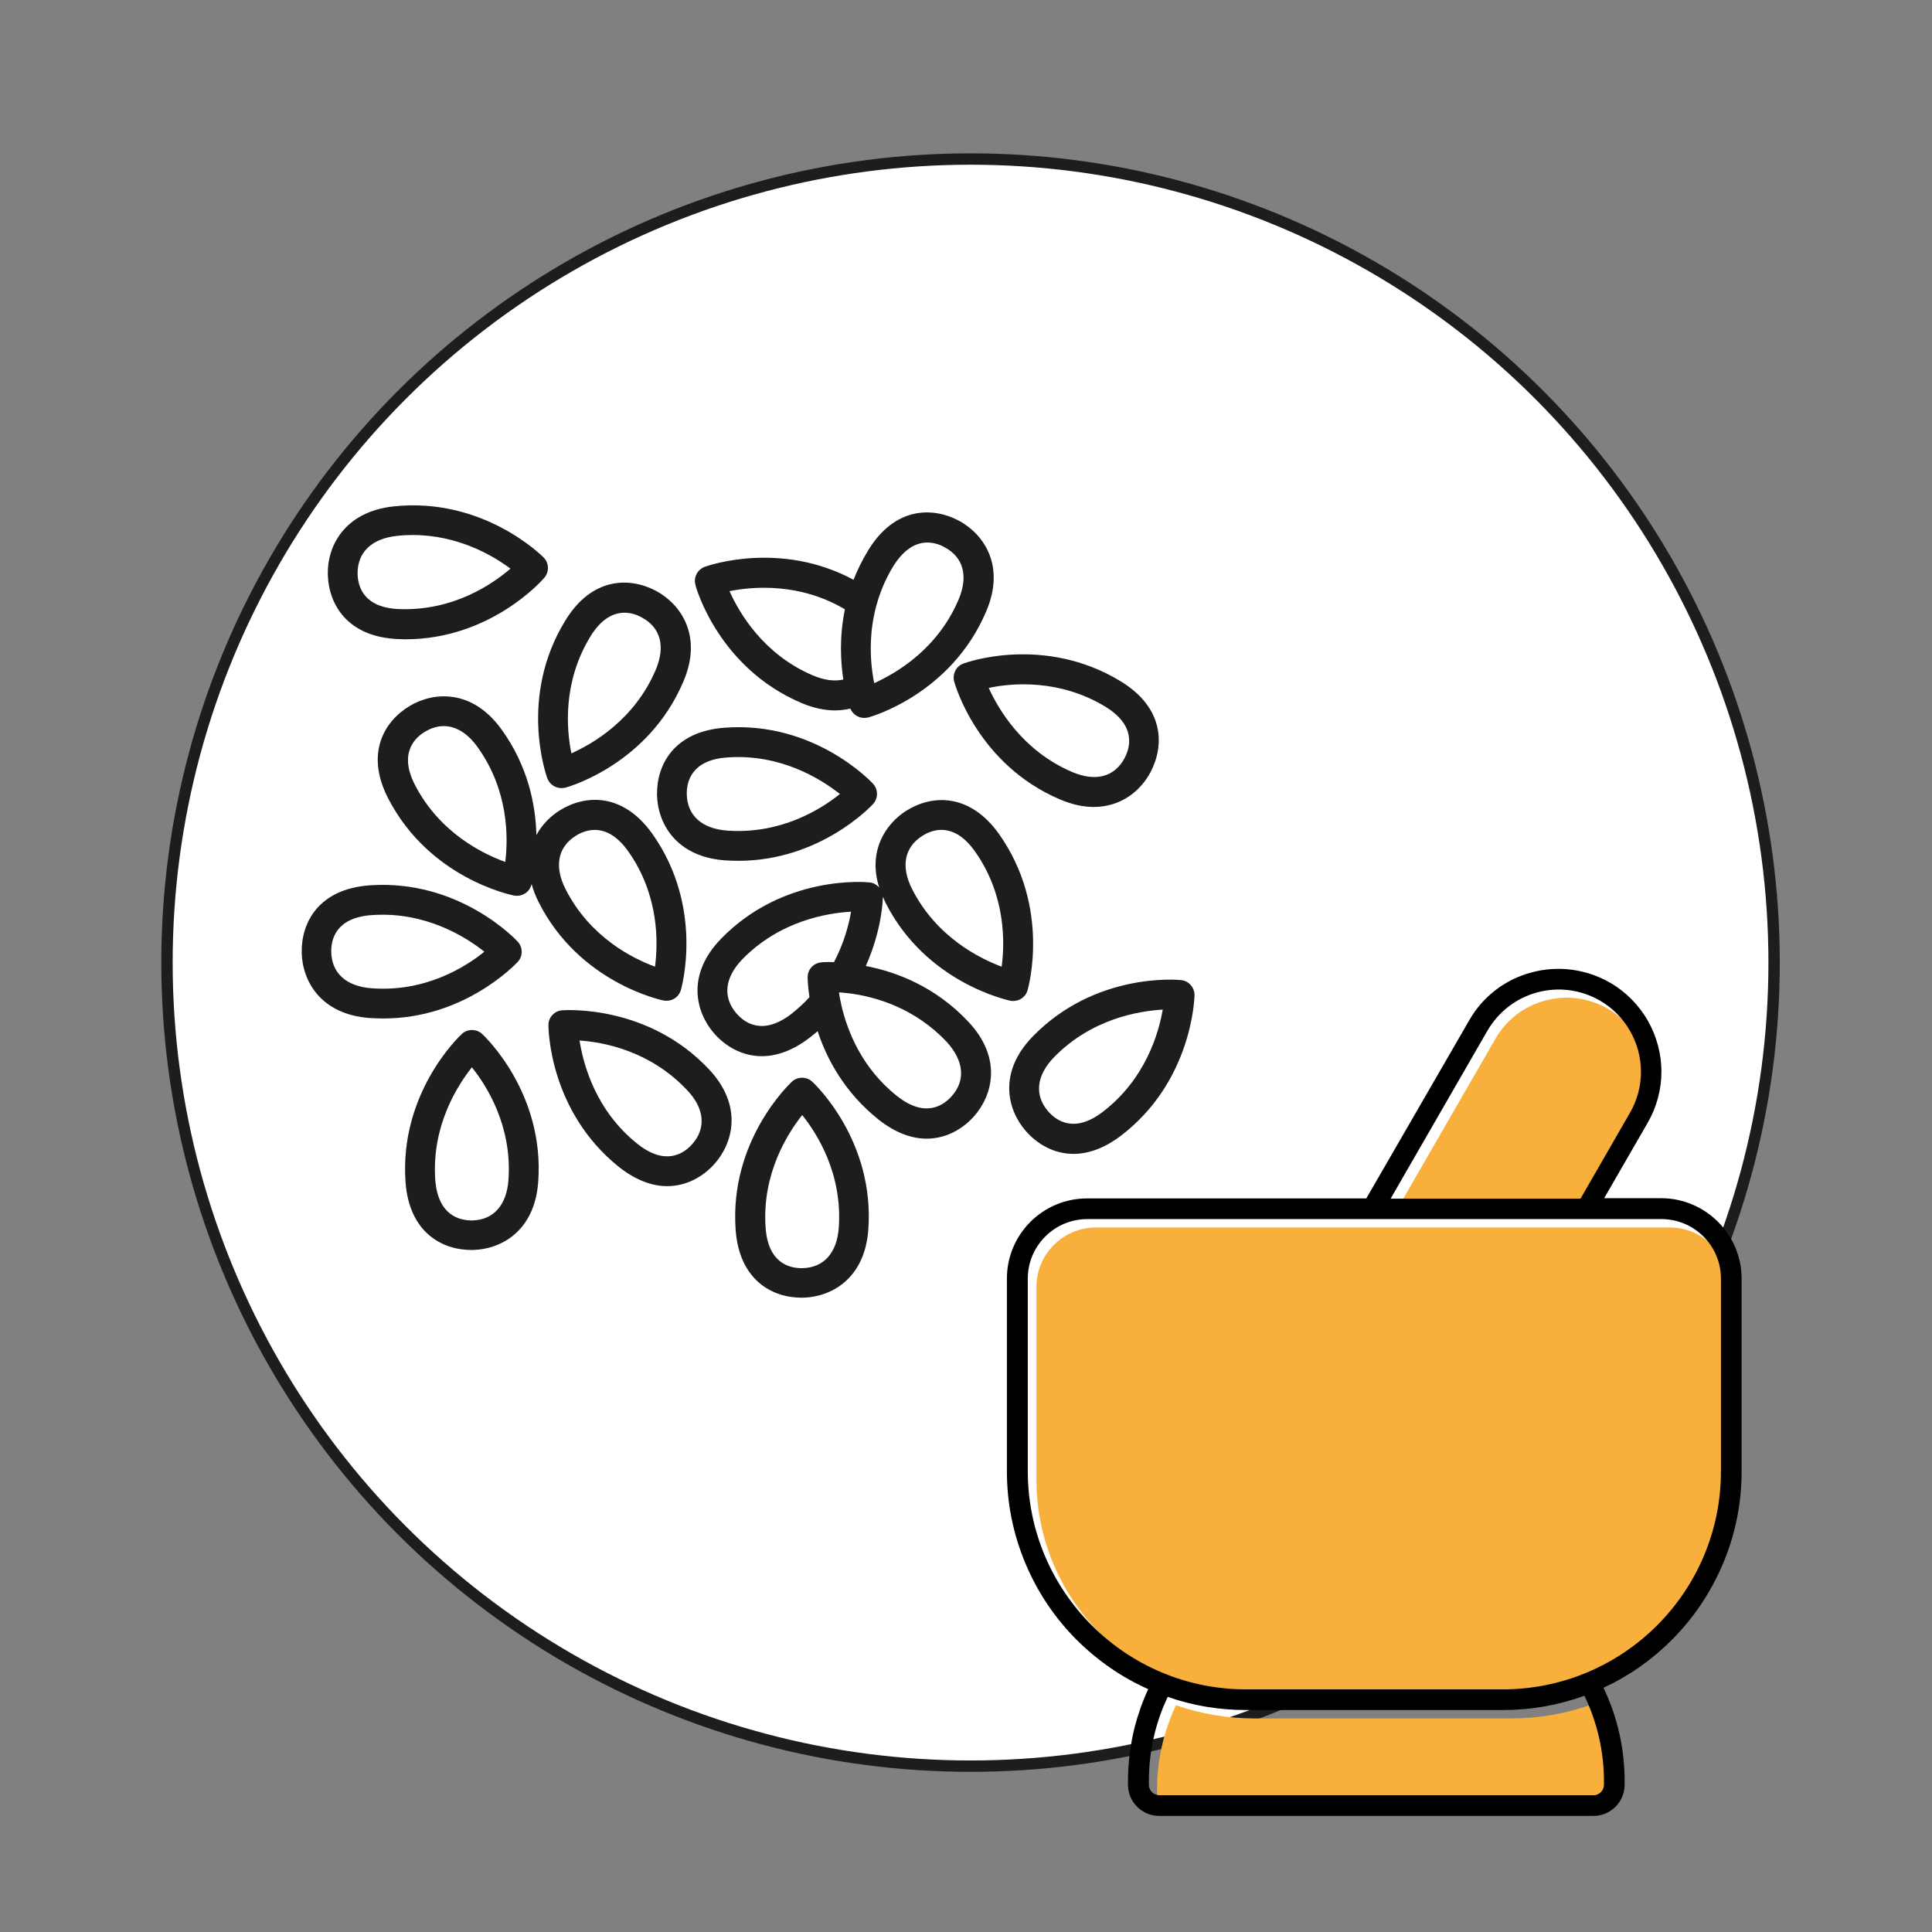
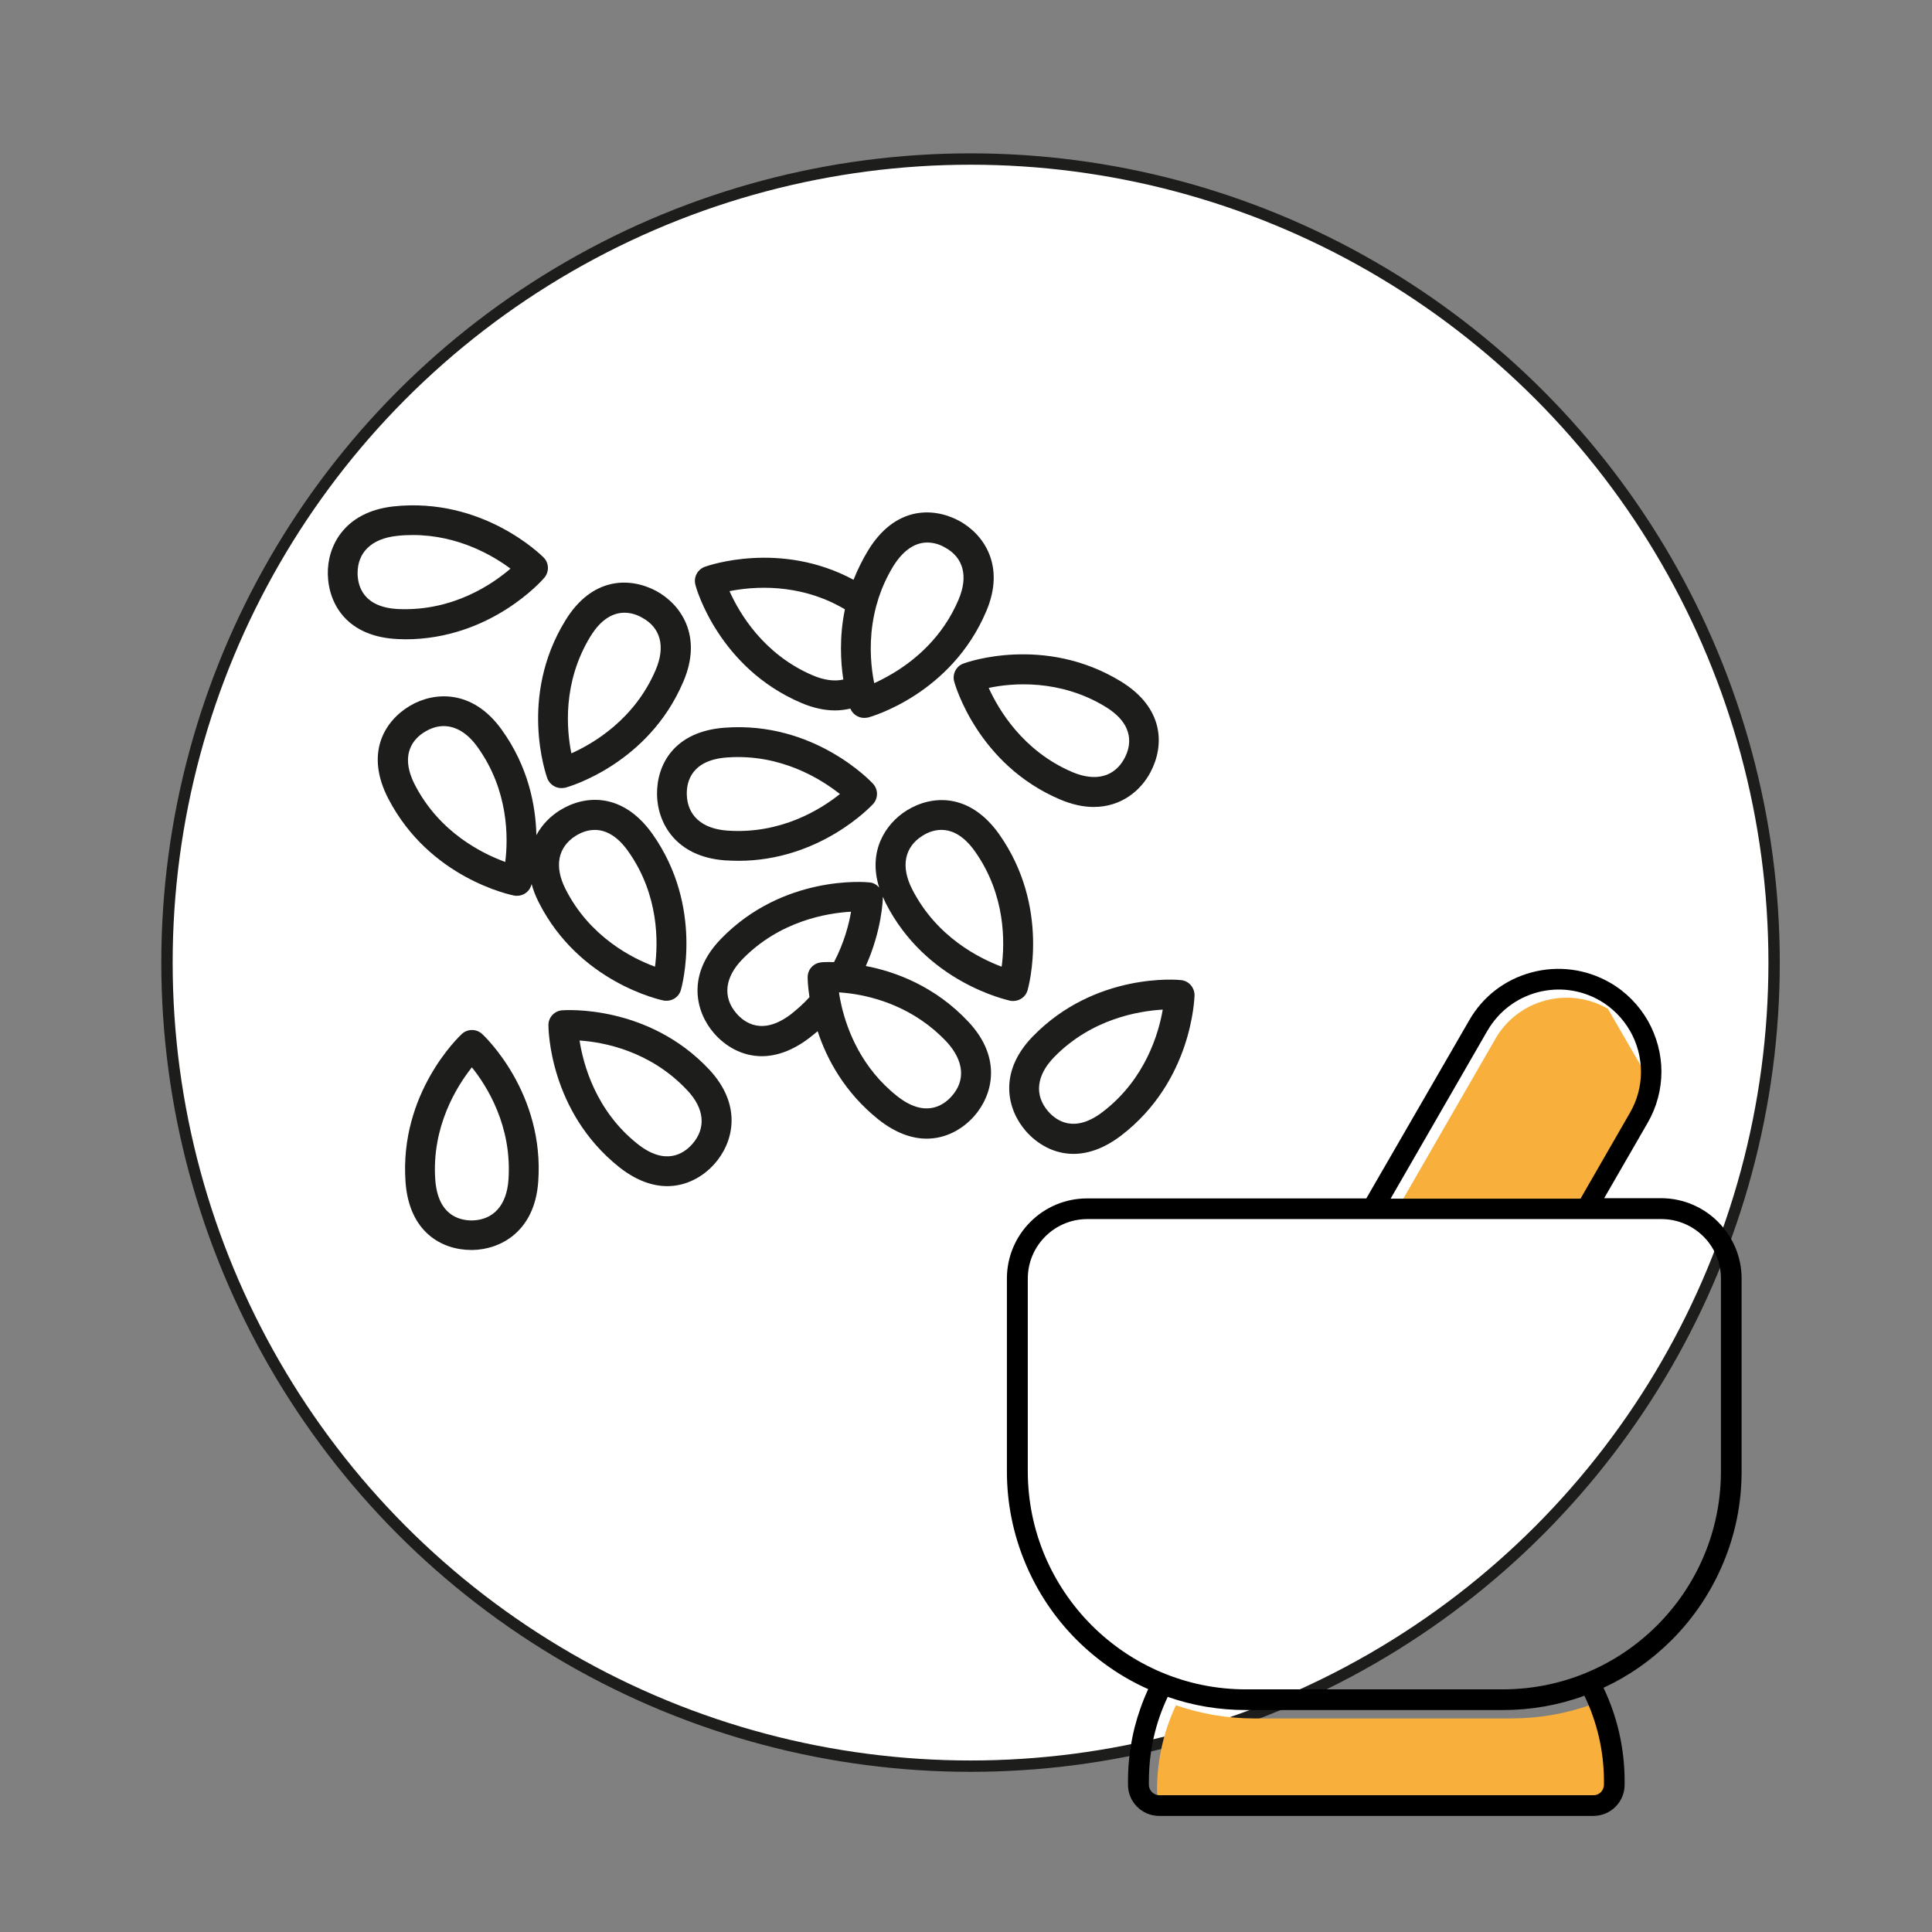
<svg xmlns="http://www.w3.org/2000/svg" version="1.1" id="Ebene_1" x="0px" y="0px" viewBox="0 0 85.04 85.04" style="enable-background:new 0 0 85.04 85.04;" xml:space="preserve">
  <rect x="0" y="0" width="85.04" height="85.04" fill="#808080" stroke="none" />
  <style type="text/css">
	.st0{fill:#FFFFFF;stroke:#1D1D1B;stroke-width:0.5;stroke-miterlimit:10;}
	.st1{fill:#F8AF3C;}
	.st2{fill:#1D1E1C;}
</style>
  <circle class="st0" cx="42.72" cy="42.37" r="35.37" />
  <g>
-     <path class="st1" d="M72.59,47.54c0,0.63-0.17,1.25-0.49,1.81l-2.18,3.77h-8.36l4.26-7.39c0.48-0.84,1.26-1.44,2.2-1.69   c0.93-0.25,1.91-0.12,2.75,0.36C71.89,45.05,72.59,46.25,72.59,47.54z" />
+     <path class="st1" d="M72.59,47.54c0,0.63-0.17,1.25-0.49,1.81l-2.18,3.77h-8.36l4.26-7.39c0.48-0.84,1.26-1.44,2.2-1.69   c0.93-0.25,1.91-0.12,2.75,0.36z" />
    <path class="st1" d="M70.96,78.76v0.17c0,0.25-0.21,0.46-0.46,0.46H51.39c-0.25,0-0.46-0.21-0.46-0.46v-0.17   c0-1.28,0.29-2.55,0.83-3.7c1.11,0.38,2.26,0.58,3.45,0.58h11.3c1.24,0,2.44-0.21,3.59-0.63C70.67,76.17,70.96,77.46,70.96,78.76z" />
-     <path class="st1" d="M76.12,56.65v8.48c0,5.29-4.31,9.6-9.6,9.6h-11.3c-5.29,0-9.6-4.31-9.6-9.6v-8.48c0-1.45,1.18-2.62,2.62-2.62   H73.5C74.94,54.03,76.12,55.2,76.12,56.65z" />
    <path d="M76.66,56.28v8.48c0,1.42-0.28,2.8-0.83,4.09c-0.53,1.25-1.29,2.38-2.25,3.34c-0.88,0.88-1.88,1.58-3,2.1   c0.61,1.27,0.93,2.68,0.93,4.1v0.17c0,0.75-0.61,1.37-1.37,1.37H51.02c-0.75,0-1.37-0.61-1.37-1.37v-0.17   c0-0.79,0.1-1.58,0.29-2.35c0.15-0.58,0.35-1.15,0.6-1.69c-1.17-0.52-2.22-1.25-3.14-2.16c-0.97-0.97-1.72-2.09-2.25-3.34   c-0.55-1.3-0.83-2.67-0.83-4.09v-8.48c0-1.95,1.58-3.53,3.53-3.53h12.29l4.53-7.84c0.6-1.05,1.58-1.8,2.75-2.11   c1.17-0.31,2.39-0.15,3.44,0.45c0.7,0.4,1.28,0.99,1.68,1.69c0.38,0.68,0.59,1.45,0.59,2.23c0,0.79-0.21,1.57-0.61,2.26l-1.91,3.31   h2.52C75.08,52.75,76.66,54.34,76.66,56.28z M75.75,64.76v-8.48c0-1.45-1.18-2.62-2.62-2.62H47.86c-1.45,0-2.62,1.18-2.62,2.62   v8.48c0,5.29,4.31,9.6,9.6,9.6h11.3C71.45,74.36,75.75,70.06,75.75,64.76z M71.74,48.99c0.32-0.55,0.49-1.17,0.49-1.81   c0-1.29-0.69-2.49-1.81-3.14c-0.84-0.48-1.81-0.61-2.75-0.36c-0.93,0.25-1.71,0.85-2.2,1.69l-4.26,7.39h8.36L71.74,48.99z    M70.6,78.56v-0.17c0-1.3-0.3-2.59-0.86-3.75c-1.15,0.42-2.35,0.63-3.59,0.63h-11.3c-1.19,0-2.34-0.19-3.45-0.58   c-0.55,1.15-0.83,2.42-0.83,3.7v0.17c0,0.25,0.21,0.46,0.46,0.46h19.12C70.39,79.02,70.6,78.81,70.6,78.56z" />
  </g>
  <g>
    <path class="st2" d="M21.22,45.51c-0.25-0.23-0.64-0.23-0.89,0c-0.11,0.1-2.76,2.6-2.48,6.52c0.16,2.21,1.6,2.99,2.9,2.99   c0.02,0,0.03,0,0.05,0c1.23-0.02,2.73-0.81,2.89-2.99C23.98,48.11,21.33,45.61,21.22,45.51z M19.16,51.94   c-0.17-2.36,0.96-4.14,1.61-4.96c0.66,0.82,1.78,2.59,1.61,4.96c-0.08,1.11-0.66,1.76-1.6,1.78C20.22,53.72,19.28,53.5,19.16,51.94   z" />
-     <path class="st2" d="M22.79,42.34c0.23-0.25,0.23-0.64,0-0.89c-0.1-0.11-2.6-2.76-6.52-2.48c-2.24,0.16-3.01,1.63-2.99,2.95   c0.02,1.23,0.81,2.73,2.99,2.89c0.2,0.01,0.4,0.02,0.59,0.02C20.44,44.84,22.69,42.44,22.79,42.34z M16.36,43.5   c-1.11-0.08-1.76-0.66-1.78-1.6c-0.01-0.56,0.21-1.51,1.78-1.62c2.36-0.17,4.14,0.96,4.96,1.61C20.51,42.55,18.73,43.68,16.36,43.5   z" />
    <path class="st2" d="M24.74,44.47c-0.34,0.03-0.6,0.31-0.6,0.65c0,0.15,0.03,3.79,3.11,6.25c0.76,0.6,1.48,0.84,2.12,0.84   c0.85,0,1.58-0.42,2.08-0.98c0.82-0.92,1.26-2.56-0.24-4.16C28.52,44.21,24.89,44.46,24.74,44.47z M30.47,50.36   c-0.37,0.42-1.18,0.97-2.41-0.01c-1.85-1.47-2.39-3.52-2.55-4.55c1.05,0.07,3.11,0.45,4.74,2.19   C31.01,48.79,31.09,49.66,30.47,50.36z" />
    <path class="st2" d="M29.21,44.04c0.04,0.01,0.09,0.01,0.13,0.01c0.29,0,0.55-0.19,0.63-0.47c0.04-0.15,1.02-3.65-1.25-6.87   c-1.3-1.83-2.96-1.74-4.08-1.04c-0.4,0.25-0.78,0.62-1.03,1.09c-0.03-1.31-0.36-3.03-1.54-4.66c-1.28-1.77-2.97-1.66-4.03-1.03   c-1.14,0.68-1.98,2.11-0.94,4.1c1.82,3.49,5.38,4.22,5.53,4.25c0.04,0.01,0.08,0.01,0.13,0.01c0.29,0,0.55-0.19,0.63-0.48   c0-0.01,0.01-0.02,0.01-0.04c0.07,0.26,0.17,0.53,0.32,0.82C25.5,43.24,29.06,44.01,29.21,44.04z M22.24,37.94   c-0.99-0.36-2.88-1.28-3.97-3.38c-0.72-1.39-0.03-2.08,0.45-2.36c0.27-0.16,0.54-0.24,0.81-0.24c0.53,0,1.05,0.31,1.48,0.91   C22.4,34.79,22.37,36.9,22.24,37.94z M25.34,36.79c0.21-0.13,0.5-0.26,0.84-0.26c0.44,0,0.96,0.22,1.47,0.94   c1.37,1.93,1.32,4.04,1.18,5.08c-0.98-0.36-2.87-1.3-3.94-3.42C24.39,38.14,24.55,37.29,25.34,36.79z" />
    <path class="st2" d="M35.27,30.94c0.54,0.23,1.04,0.33,1.48,0.33c0.24,0,0.46-0.03,0.68-0.08c0.1,0.25,0.35,0.41,0.61,0.41   c0.06,0,0.12-0.01,0.18-0.02c0.15-0.04,3.65-1.04,5.19-4.67c0.86-2.01-0.11-3.4-1.2-3.99c-1.17-0.62-2.83-0.61-4,1.31   c-0.26,0.43-0.47,0.86-0.64,1.29c-3.23-1.74-6.42-0.62-6.55-0.57c-0.32,0.12-0.5,0.46-0.41,0.79C30.64,25.9,31.65,29.4,35.27,30.94   z M37.19,26.82c-0.25,1.21-0.19,2.3-0.07,3.09c-0.39,0.09-0.84,0.03-1.34-0.18c-2.18-0.93-3.24-2.75-3.67-3.71   C33.12,25.82,35.18,25.63,37.19,26.82z M40.82,23.88c0.3,0,0.57,0.1,0.76,0.21c0.83,0.44,1.05,1.28,0.61,2.31   c-0.7,1.65-1.92,2.66-2.89,3.24c-0.31,0.18-0.59,0.33-0.82,0.43c-0.02-0.08-0.03-0.18-0.05-0.27c-0.11-0.67-0.18-1.66,0.05-2.75   c0.05-0.25,0.12-0.5,0.2-0.75c0.15-0.45,0.36-0.92,0.64-1.38C39.82,24.12,40.36,23.88,40.82,23.88z" />
    <path class="st2" d="M24.09,34.26c0.1,0.26,0.35,0.43,0.62,0.43c0.06,0,0.12-0.01,0.18-0.02c0.15-0.04,3.65-1.04,5.19-4.67   c0.86-2.01-0.11-3.4-1.2-3.99c-1.17-0.62-2.83-0.61-4,1.31C22.82,30.68,24.04,34.11,24.09,34.26z M27.49,26.97   c0.3,0,0.57,0.1,0.76,0.21c0.83,0.44,1.05,1.28,0.61,2.31c-0.93,2.18-2.75,3.24-3.71,3.67c-0.21-1.03-0.4-3.12,0.84-5.15   C26.49,27.2,27.03,26.97,27.49,26.97z" />
-     <path class="st2" d="M35.75,47.61c-0.25-0.23-0.64-0.23-0.89,0c-0.11,0.1-2.76,2.6-2.48,6.52c0.16,2.21,1.6,2.99,2.9,2.99   c0.02,0,0.03,0,0.05,0c1.23-0.02,2.73-0.81,2.89-2.99C38.51,50.21,35.86,47.71,35.75,47.61z M36.92,54.04   c-0.08,1.11-0.66,1.76-1.6,1.78c-0.56,0.01-1.51-0.21-1.62-1.78c-0.17-2.36,0.96-4.14,1.61-4.96   C35.96,49.89,37.09,51.66,36.92,54.04z" />
    <path class="st2" d="M31.91,32.03c-2.24,0.16-3.01,1.63-2.99,2.95c0.02,1.23,0.81,2.73,2.99,2.89c0.2,0.01,0.4,0.02,0.59,0.02   c3.58,0,5.83-2.39,5.93-2.5c0.23-0.25,0.23-0.64,0-0.89C38.33,34.39,35.83,31.74,31.91,32.03z M32.01,36.56   c-1.11-0.08-1.76-0.66-1.78-1.6c-0.01-0.56,0.21-1.51,1.78-1.62c2.36-0.17,4.14,0.96,4.96,1.61   C36.15,35.61,34.38,36.73,32.01,36.56z" />
    <path class="st2" d="M38.11,42.52c0.71-1.58,0.75-2.93,0.75-3.02c0-0.01,0-0.02,0-0.03c0.04,0.09,0.08,0.18,0.12,0.27c0,0,0,0,0,0   c1.78,3.51,5.34,4.27,5.49,4.31c0.04,0.01,0.09,0.01,0.13,0.01c0.29,0,0.55-0.19,0.63-0.47c0.04-0.15,1.02-3.65-1.25-6.87   c-1.3-1.83-2.96-1.74-4.08-1.04c-0.92,0.58-1.71,1.78-1.2,3.39c-0.11-0.13-0.26-0.22-0.44-0.23c-0.15-0.02-3.78-0.34-6.52,2.48   c-1.53,1.57-1.13,3.21-0.32,4.15c0.5,0.58,1.24,1.02,2.11,1.02c0.63,0,1.34-0.23,2.09-0.8c0.13-0.1,0.25-0.2,0.37-0.3   c0.4,1.22,1.18,2.69,2.68,3.89c0.76,0.6,1.48,0.84,2.12,0.84c0.85,0,1.58-0.42,2.08-0.98c0.82-0.92,1.26-2.56-0.24-4.16   C41.16,43.41,39.42,42.77,38.11,42.52z M40.6,36.79c0.47-0.3,1.4-0.6,2.31,0.68c1.37,1.93,1.32,4.04,1.18,5.08   c-0.99-0.37-2.87-1.31-3.94-3.41v0C39.64,38.14,39.81,37.29,40.6,36.79z M41.89,48.25c-0.37,0.42-1.18,0.97-2.41-0.01   c-1.55-1.23-2.18-2.86-2.44-3.97c-0.05-0.22-0.09-0.42-0.11-0.59c0.15,0.01,0.32,0.03,0.5,0.05c1.12,0.15,2.84,0.64,4.24,2.13   C42.43,46.69,42.51,47.56,41.89,48.25z M34.82,44.64c-1.25,0.95-2.04,0.39-2.41-0.04c-0.61-0.71-0.51-1.58,0.27-2.38   c1.65-1.69,3.73-2.03,4.78-2.09c-0.09,0.54-0.3,1.36-0.75,2.22c-0.32-0.01-0.53,0-0.56,0.01c-0.34,0.03-0.6,0.31-0.6,0.65   c0,0.04,0,0.37,0.08,0.88C35.39,44.16,35.12,44.4,34.82,44.64z" />
    <path class="st2" d="M42,30c0.04,0.15,1.04,3.65,4.66,5.19c0.54,0.23,1.04,0.33,1.48,0.33c1.22,0,2.08-0.73,2.5-1.53   c0.62-1.17,0.61-2.83-1.31-4c-3.36-2.05-6.79-0.84-6.93-0.78C42.09,29.32,41.91,29.67,42,30z M48.66,31.11   c1.34,0.82,1.1,1.77,0.84,2.26c-0.44,0.83-1.28,1.05-2.31,0.61c-2.17-0.93-3.24-2.75-3.67-3.7C44.54,30.06,46.64,29.88,48.66,31.11   z" />
    <path class="st2" d="M51.98,43.14c-0.15-0.02-3.78-0.34-6.52,2.48c-1.53,1.57-1.13,3.21-0.32,4.15c0.5,0.58,1.24,1.02,2.11,1.02   c0.63,0,1.34-0.23,2.09-0.8c3.13-2.39,3.23-6.03,3.24-6.18C52.58,43.46,52.32,43.17,51.98,43.14z M46.13,48.91   c-0.61-0.71-0.51-1.58,0.27-2.38c1.65-1.69,3.73-2.03,4.78-2.09c-0.18,1.04-0.76,3.06-2.64,4.5C47.29,49.9,46.49,49.33,46.13,48.91   z" />
    <path class="st2" d="M17.53,28.13c0.1,0,0.21,0.01,0.31,0.01c3.75,0,6.03-2.6,6.12-2.71c0.22-0.26,0.21-0.65-0.03-0.89   c-0.11-0.11-2.69-2.67-6.61-2.25c-2.17,0.24-2.92,1.76-2.89,2.99C14.46,26.6,15.29,28.04,17.53,28.13z M17.46,23.59   c0.24-0.03,0.48-0.04,0.71-0.04c2.01,0,3.55,0.92,4.3,1.48c-0.79,0.68-2.52,1.87-4.9,1.78c-1.57-0.06-1.82-1-1.83-1.56   C15.73,24.32,16.35,23.71,17.46,23.59z" />
  </g>
</svg>